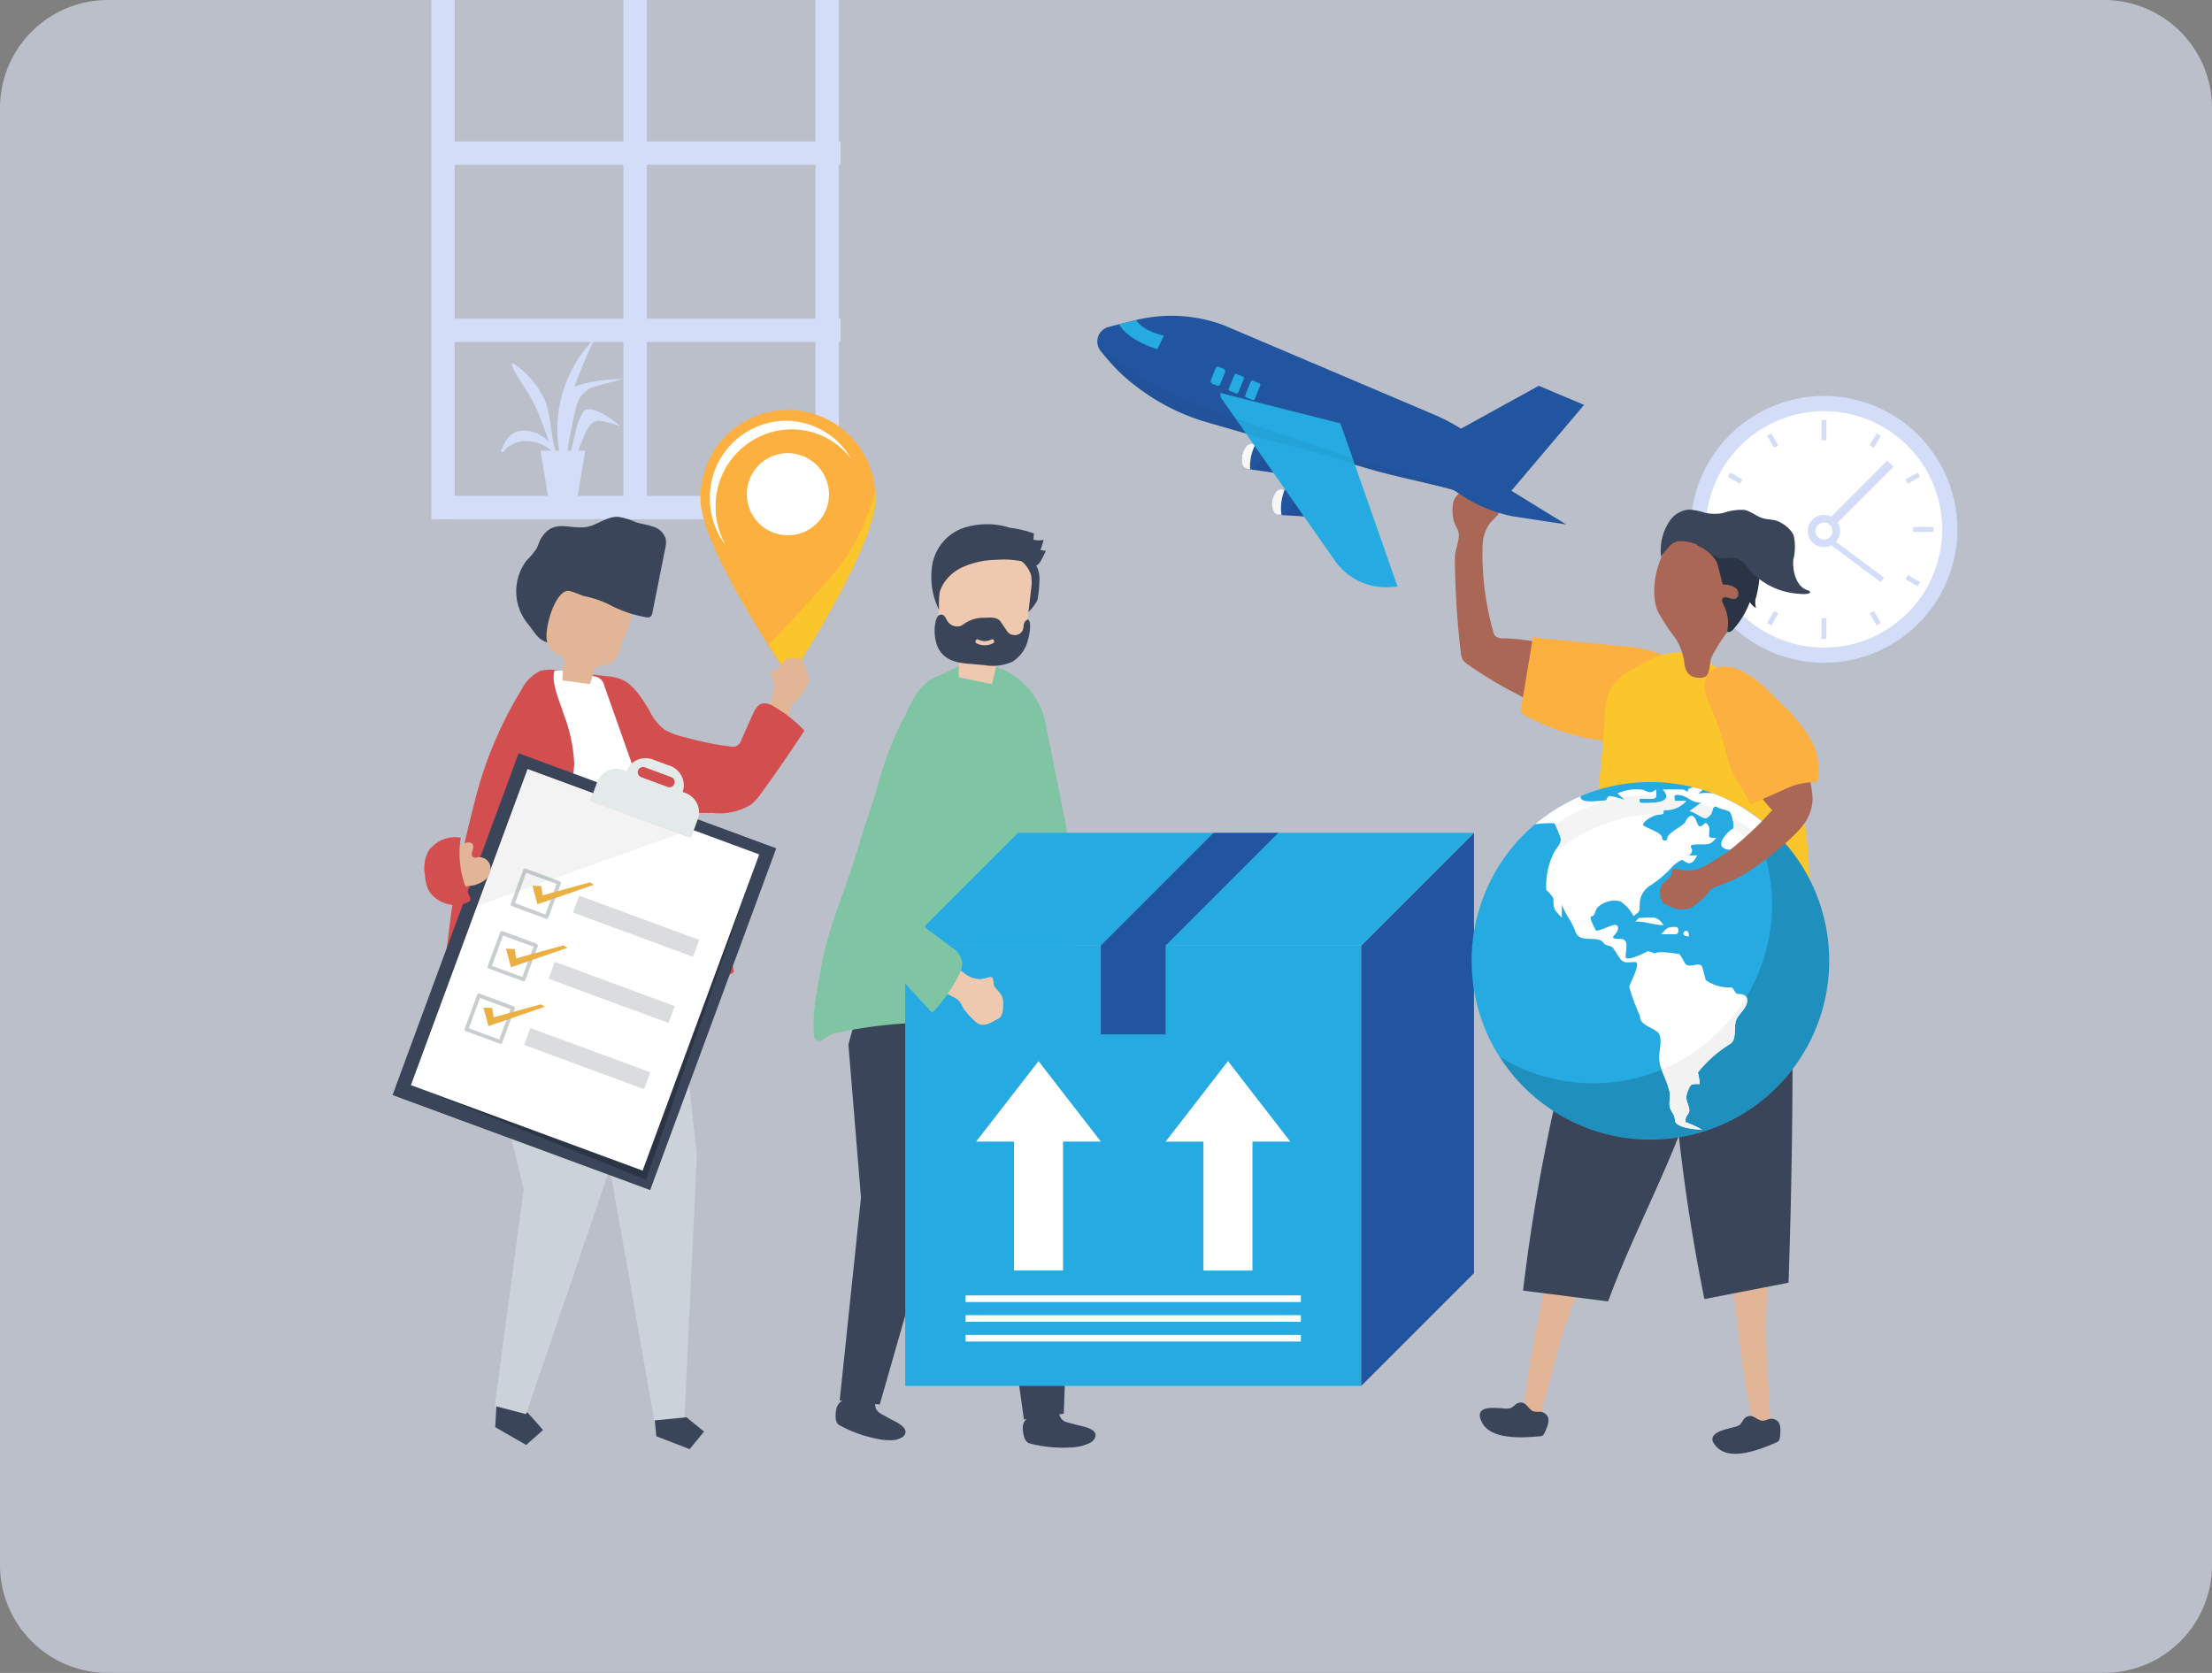
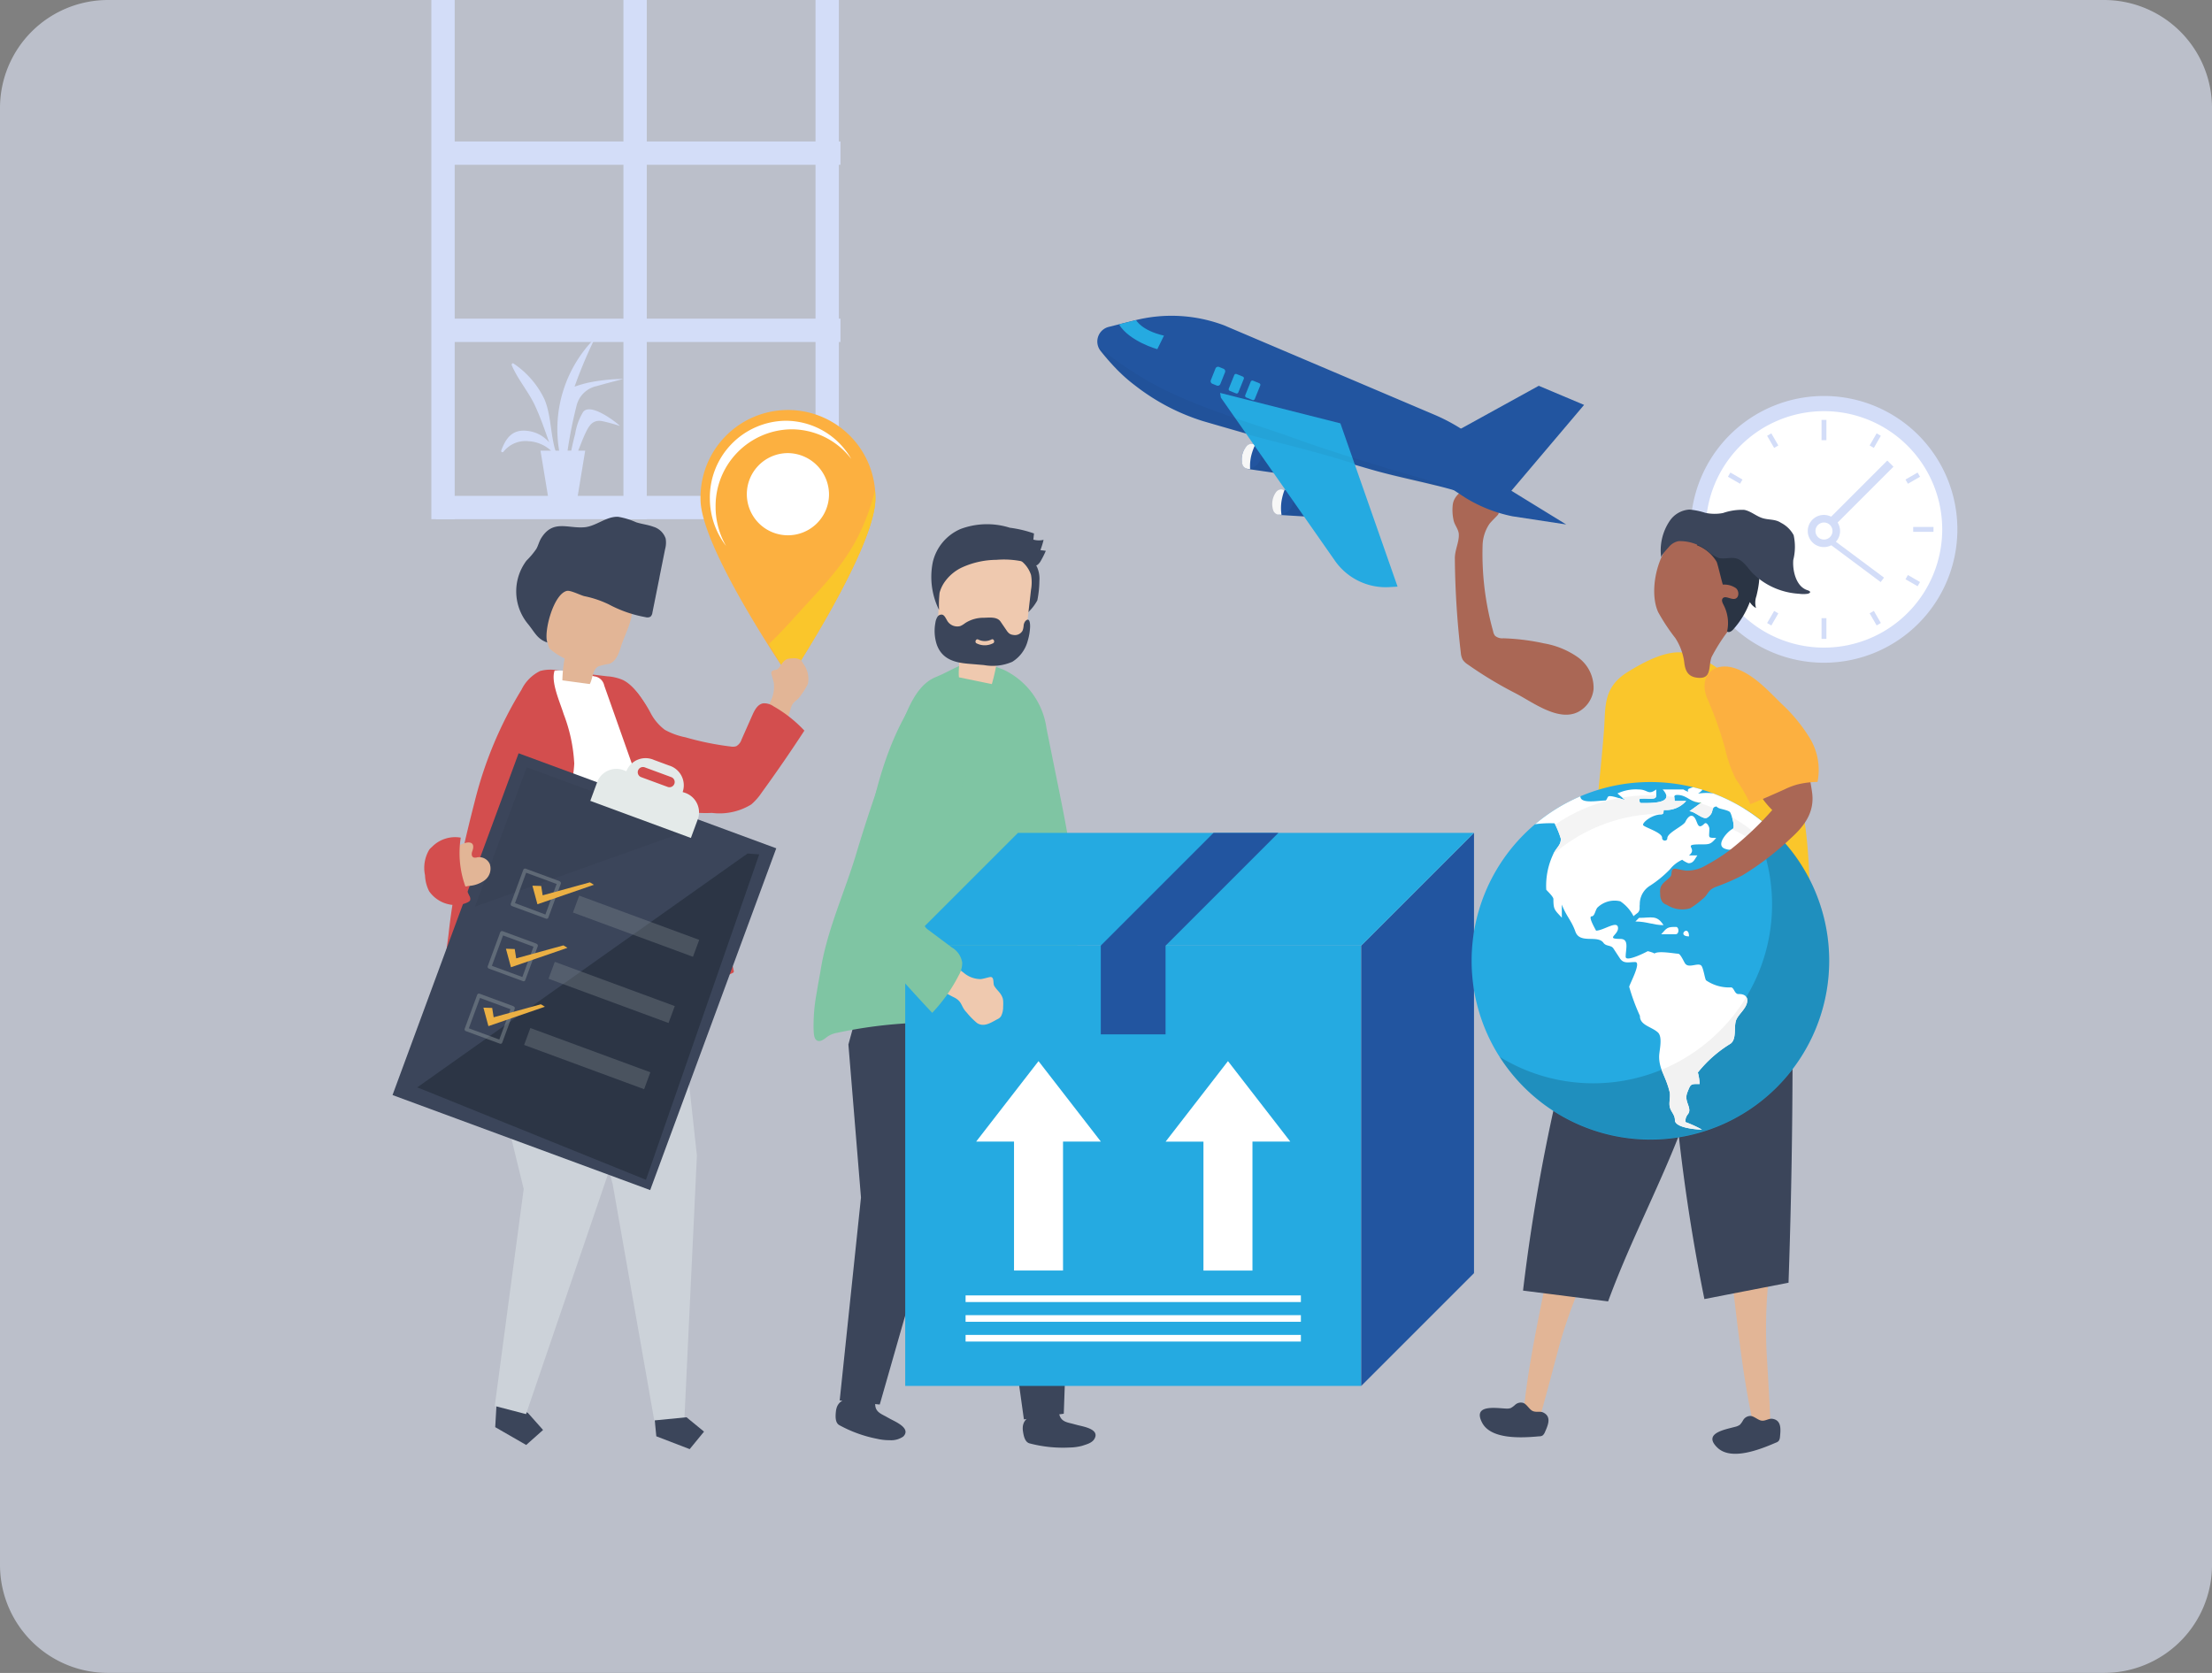
<svg xmlns="http://www.w3.org/2000/svg" width="189.565" height="143.38" viewBox="0 0 189.565 143.38">
  <rect x="0" y="0" width="189.565" height="143.38" fill="#808080" stroke="none" />
  <defs>
    <clipPath id="a">
      <rect width="189.565" height="143.38" fill="none" />
    </clipPath>
    <clipPath id="e">
      <rect width="29.314" height="27.965" transform="translate(35.751 73.153)" fill="none" />
    </clipPath>
    <clipPath id="f">
      <rect width="18.711" height="11.942" transform="translate(40.711 65.762)" fill="none" />
    </clipPath>
    <clipPath id="g">
      <rect width="8.919" height="3.985" transform="translate(50.584 67.833)" fill="none" />
    </clipPath>
    <clipPath id="h">
      <rect width="8.258" height="15.01" transform="translate(39.813 74.441)" fill="none" />
    </clipPath>
    <clipPath id="i">
      <rect width="10.817" height="5.242" transform="translate(44.918 88.109)" fill="none" />
    </clipPath>
    <clipPath id="j">
      <rect width="10.817" height="5.242" transform="translate(47.01 82.435)" fill="none" />
    </clipPath>
    <clipPath id="k">
      <rect width="10.817" height="5.242" transform="translate(49.103 76.76)" fill="none" />
    </clipPath>
    <clipPath id="l">
      <rect width="28.233" height="28.381" transform="translate(128.526 69.271)" fill="none" />
    </clipPath>
    <clipPath id="m">
      <rect width="2.364" height="2.221" transform="translate(106.811 38.296)" fill="none" />
    </clipPath>
    <clipPath id="n">
      <rect width="2.385" height="2.129" transform="translate(109.624 42.127)" fill="none" />
    </clipPath>
    <clipPath id="o">
      <rect width="29.404" height="11.892" transform="translate(94.15 29.75)" fill="none" />
    </clipPath>
  </defs>
  <g clip-path="url(#a)">
    <g clip-path="url(#a)">
      <g opacity="0.6">
        <g clip-path="url(#a)">
          <path d="M180.311,143.38H9.255A9.255,9.255,0,0,1,0,134.125V9.254A9.255,9.255,0,0,1,9.255,0H180.311a9.255,9.255,0,0,1,9.255,9.254V134.125a9.255,9.255,0,0,1-9.255,9.255" fill="#e2e9fb" />
        </g>
      </g>
    </g>
    <rect width="34.663" height="1.999" transform="translate(37.366 12.125)" fill="#d3ddf8" />
    <rect width="34.663" height="2" transform="translate(37.366 27.311)" fill="#d3ddf8" />
    <rect width="34.663" height="1.999" transform="translate(37.366 42.498)" fill="#d3ddf8" />
    <rect width="2" height="44.497" transform="translate(36.967)" fill="#d3ddf8" />
    <rect width="1.999" height="44.497" transform="translate(53.428)" fill="#d3ddf8" />
    <rect width="1.999" height="44.497" transform="translate(69.889)" fill="#d3ddf8" />
    <g clip-path="url(#a)">
      <path d="M49.99,35.279a5.146,5.146,0,0,0-.7,1.916c-.129.472-.237.949-.333,1.427h-.317a38.159,38.159,0,0,1,.784-3.905,2.249,2.249,0,0,1,1.735-1.631c.748-.22,1.507-.406,2.26-.607A15.447,15.447,0,0,0,50.4,32.8a10.373,10.373,0,0,0-1.162.341,40.146,40.146,0,0,1,1.749-4.162,11.069,11.069,0,0,0-3.069,9.645h-.3l-.029-.041c-.427-1.429-.35-2.973-.928-4.361a7.631,7.631,0,0,0-2.653-3.066c-.1-.074-.188.064-.151.151.539,1.253,1.447,2.269,2.011,3.5.46,1,.825,2.054,1.191,3.1a2.867,2.867,0,0,0-1.864-.979c-1.271-.151-1.834.589-2.241,1.694-.044.119.142.191.2.085a2.408,2.408,0,0,1,2.142-.892,3.114,3.114,0,0,1,1.929.811H46.32l.7,4.242H49.45l.7-4.242h-.6c.2-.482.375-.979.6-1.457.3-.628.589-1.2,1.408-1.085a13.644,13.644,0,0,1,1.549.42c.137.037-2.392-2.068-3.114-1.221" fill="#d3ddf8" />
      <path d="M144.882,45.372A11.431,11.431,0,1,1,156.313,56.8a11.43,11.43,0,0,1-11.431-11.431" fill="#d3ddf8" />
      <path d="M146.179,45.372a10.133,10.133,0,1,1,10.134,10.133,10.133,10.133,0,0,1-10.134-10.133" fill="#fff" />
      <rect width="0.417" height="1.739" transform="translate(156.104 35.988)" fill="#d3ddf8" />
      <rect width="1.199" height="0.417" transform="translate(160.225 38.18) rotate(-60.052)" fill="#d3ddf8" />
      <rect width="1.2" height="0.417" transform="translate(163.297 41.099) rotate(-29.951)" fill="#d3ddf8" />
      <rect width="1.74" height="0.417" transform="translate(163.958 45.164)" fill="#d3ddf8" />
      <rect width="0.418" height="1.2" transform="translate(163.297 49.646) rotate(-60.035)" fill="#d3ddf8" />
      <path d="M160.225,52.565l.6,1.038.361-.208-.6-1.038Z" fill="#d3ddf8" />
      <rect width="0.417" height="1.777" transform="translate(156.104 52.98)" fill="#d3ddf8" />
      <path d="M151.44,53.4l.361.208.6-1.038-.361-.208Z" fill="#d3ddf8" />
      <rect width="1.2" height="0.418" transform="translate(148.082 49.885) rotate(-30.069)" fill="#d3ddf8" />
      <rect width="1.776" height="0.417" transform="translate(146.929 45.164)" fill="#d3ddf8" />
      <path d="M148.081,40.86l1.039.6.209-.361-1.039-.6Z" fill="#d3ddf8" />
      <rect width="0.417" height="1.199" transform="translate(151.44 37.35) rotate(-30.005)" fill="#d3ddf8" />
      <path d="M161.738,39.472l-4.811,4.811a1.378,1.378,0,1,0,.012,2.449l4.231,3.156.286-.383-4.123-3.075a1.356,1.356,0,0,0,.148-1.643L162.267,40Z" fill="#d3ddf8" />
      <path d="M155.582,45.511a.73.73,0,1,1,.731.731.731.731,0,0,1-.731-.731" fill="#fff" />
      <path d="M75.019,42.687c.042,4.219-7.338,15.426-7.338,15.426s-7.6-11.057-7.645-15.276a7.493,7.493,0,1,1,14.983-.15" fill="#fcb040" />
      <path d="M71.046,42.39a3.522,3.522,0,1,1-3.557-3.556,3.557,3.557,0,0,1,3.557,3.556" fill="#fff" />
      <path d="M61.327,43.495a6.573,6.573,0,0,1,6.441-6.7,6.454,6.454,0,0,1,5.185,2.539,6.485,6.485,0,0,0-5.676-3.272,6.574,6.574,0,0,0-6.442,6.7,6.689,6.689,0,0,0,1.39,4.032,6.7,6.7,0,0,1-.9-3.3" fill="#fff" />
      <path d="M65.885,55.209c1.038,1.734,1.8,2.9,1.8,2.9s7.38-11.207,7.338-15.426c0-.222-.016-.44-.036-.657a18.8,18.8,0,0,1-1.193,3.415c-1.388,3.024-3.466,4.974-5.675,7.438-.712.794-1.453,1.58-2.23,2.326" fill="#fac62b" />
      <path d="M127.551,41.918a.622.622,0,0,1,.122.124c.29.439.178.842.336,1.342.071.223.651.383.34.76-.115.139-.444.44-.692.735a3.453,3.453,0,0,0-.6,1.825,24.565,24.565,0,0,0,.9,7.393.9.9,0,0,0,.162.39.94.94,0,0,0,.708.218,19.137,19.137,0,0,1,3.513.44,7.123,7.123,0,0,1,2.9,1.2,3.206,3.206,0,0,1,1.325,2.726,2.5,2.5,0,0,1-1.247,1.906c-1.709.956-3.964-.8-5.458-1.568a33.968,33.968,0,0,1-4.075-2.46,1.467,1.467,0,0,1-.427-.4,1.485,1.485,0,0,1-.167-.6,74.251,74.251,0,0,1-.512-8.051c-.015-.742.362-1.4.341-2.084-.013-.437-.338-.772-.441-1.182a4.054,4.054,0,0,1-.079-1.38c.107-.818.853-1.228,1.47-1.652a.89.89,0,0,1,.431-.2,1.285,1.285,0,0,1,.758.24,2.505,2.505,0,0,1,.4.271" fill="#aa6755" />
-       <path d="M130.6,59.271q.384-2.343.771-4.687c-.017.1,7.16.733,7.586.785a11.478,11.478,0,0,1,4.7,1.279,3.7,3.7,0,0,1-1.353,6.879,19.489,19.489,0,0,1-11.731-2.274.49.49,0,0,1-.2-.16.5.5,0,0,1-.024-.342c.082-.493.162-.987.244-1.48" fill="#fcb040" />
      <path d="M131.936,121.5a11.129,11.129,0,0,1-1.378-.339c.437-4.66,1.586-9.444,2.457-14.064l3.537.714a42.025,42.025,0,0,0-2.885,7.382c-.115.4-1.663,6.315-1.731,6.307" fill="#e2b596" />
      <path d="M130.545,120.242a.726.726,0,0,0-.7.16,1.933,1.933,0,0,1-.375.277,1.085,1.085,0,0,1-.45.041c-.869-.04-2.839-.365-2,1.223.764,1.442,3.378,1.3,4.895,1.158a.522.522,0,0,0,.286-.073.718.718,0,0,0,.191-.27c.257-.588.6-1.319-.118-1.686-.3-.157-.632.012-.955-.155-.264-.138-.491-.58-.777-.675" fill="#3b455a" />
      <path d="M130.522,110.612l7.29.926c3.33-9.044,8.408-16.418,9.3-27.371a10.042,10.042,0,0,0,.341-2.2,3.957,3.957,0,0,0-2.862-2.832c-2.077-.713-6.083-.733-7.5,1.327-1.5,2.177-1.923,6.4-2.584,8.95a159.216,159.216,0,0,0-3.985,21.2" fill="#3b455a" />
      <path d="M151.708,122.117a11.2,11.2,0,0,1-1.415.109c-1.042-4.564-1.447-9.466-2.064-14.127l3.583-.428a41.907,41.907,0,0,0-.432,7.914c.017.419.395,6.518.328,6.532" fill="#e2b596" />
      <path d="M149.994,121.357a.727.727,0,0,0-.615.371,1.944,1.944,0,0,1-.269.38,1.1,1.1,0,0,1-.415.18c-.838.234-2.811.541-1.515,1.786,1.177,1.131,3.614.175,5.012-.431a.513.513,0,0,0,.249-.159.7.7,0,0,0,.1-.315c.06-.639.155-1.441-.639-1.566-.339-.053-.6.21-.956.152-.294-.048-.648-.4-.949-.4" fill="#3b455a" />
      <path d="M146.06,111.338l7.214-1.4q.5-14.446.278-28.907a5.057,5.057,0,0,0-.364-2.192,3.955,3.955,0,0,0-3.6-1.8c-2.2-.027-6.008,1.207-6.713,3.608-.746,2.538.174,6.678.344,9.309a159.3,159.3,0,0,0,2.844,21.379" fill="#3b455a" />
      <path d="M149.179,58.919a17.514,17.514,0,0,1,4.32,6.756c1.569,4.4,1.6,9.1,1.614,13.712q.006,2.3.014,4.6c.005,1.509-.129,1.833-1.768,1.634a28.081,28.081,0,0,1-8.95-2.345,42.171,42.171,0,0,0-3.908-1.959c-2-.736-4.046-.4-6.022-.882a44.745,44.745,0,0,0,1.6-4.489A33,33,0,0,0,136.7,71.1c.192-2.84.545-5.664.758-8.493.153-2.027-.114-3.687,2.041-5.016,1.174-.724,3.309-1.962,4.965-1.627,1.757.355,3.615,1.908,4.713,2.953" fill="#fac62b" />
      <path d="M142.1,52.459a16.751,16.751,0,0,0,1.472,2.227,5.009,5.009,0,0,1,.782,2.211c.092.6.308,1.076,1.035,1.179,1.373.195.98-.938,1.292-1.763a15.1,15.1,0,0,1,1.647-2.53c1.535-2.431,1.1-7.238-2.093-8.264-3.487-1.121-5.26,4.48-4.135,6.94" fill="#aa6755" />
      <path d="M147.653,50.106a1.744,1.744,0,0,1,1.125.313c.293.266.262.846-.126.909-.351.056-.806-.31-1.021-.043-.125.157-.015.386.08.569a3.335,3.335,0,0,1,.3,2.263c.145.134.37-.005.5-.144a7.3,7.3,0,0,0,1.446-2.374,1.447,1.447,0,0,0,.531.514,1.686,1.686,0,0,1,.033-1.022c.3-1.23.5-2.671-.358-3.676a3.2,3.2,0,0,0-1.862-.978,9.344,9.344,0,0,0-2.127-.066c-.3.014-.677.079-.75.359a3.38,3.38,0,0,1,1.686,1.416c.1.193.5,1.958.542,1.96" fill="#2a3444" />
      <path d="M146.248,47.15l.071.053a3.037,3.037,0,0,0,.949.61c.525.147,1.09-.107,1.607.072.579.2.959.892,1.381,1.3a6.118,6.118,0,0,0,2.472,1.446,6.218,6.218,0,0,0,1.45.259,2.606,2.606,0,0,0,.738,0c.291-.079.281-.211-.03-.31-.973-.312-1.278-1.68-1.205-2.586a4.629,4.629,0,0,0,.032-2.127,2.525,2.525,0,0,0-1.088-1.06c-.478-.32-.995-.233-1.537-.387-.565-.161-1.026-.606-1.6-.72a4.891,4.891,0,0,0-1.827.269,3.781,3.781,0,0,1-1.528-.019,6.134,6.134,0,0,0-1.346-.276,2.2,2.2,0,0,0-1.7.979,4.5,4.5,0,0,0-.724,3.136c-.031-.159.5-.736.615-.859a1.451,1.451,0,0,1,.867-.55,3.735,3.735,0,0,1,2.4.773" fill="#3b455a" />
      <path d="M71.7,120.657a1.05,1.05,0,0,1,.311-.486c.078-.066.167-.117.243-.185.357-.322.322-.635.838-.555.588.091,1.172.209,1.757.313a.136.136,0,0,1,.066.025.145.145,0,0,1,.035.1c.02.2.041.407.062.611.056.551.546.72.946.944.1.058.209.116.317.176.454.25,1.832.814,1.135,1.519a1.8,1.8,0,0,1-1.156.315,4.643,4.643,0,0,1-1.087-.119,11.159,11.159,0,0,1-3.237-1.17c-.369-.205-.336-.768-.295-1.168a1.478,1.478,0,0,1,.065-.316" fill="#3b455a" />
      <path d="M73.959,84.944l-1.252,4.575,1.078,13.115L71.96,120.029l3.433.349,4.745-16.588,3.83-18.172Z" fill="#3b455a" />
      <path d="M87.65,122.322a1.058,1.058,0,0,1,.184-.547c.06-.082.134-.153.192-.238.269-.4.16-.694.68-.74.592-.054,1.188-.079,1.781-.119a.139.139,0,0,1,.07.008.142.142,0,0,1,.056.085q.1.289.208.578c.187.521.7.568,1.145.689l.351.094c.5.134,1.974.349,1.467,1.2-.209.352-.687.462-1.046.584a4.544,4.544,0,0,1-1.084.146,11.178,11.178,0,0,1-3.423-.356c-.408-.11-.511-.665-.568-1.062a1.457,1.457,0,0,1-.013-.323" fill="#3b455a" />
      <path d="M81.243,87.116l-1.65,3.32,5.74,13.892,2.414,17.323,3.417-.487.613-17.243-.657-18.56Z" fill="#3b455a" />
      <path d="M70.007,84.978c.136-.844.277-1.548.316-1.8.534-3.431,2.071-6.711,3.061-10.025q1.767-5.91,4.112-11.628c.579-1.41,1.313-2.941,2.728-3.509,1.627-.653,3.195-1.973,4.818-1.019.332.2.738.287,1.085.461a6.541,6.541,0,0,1,3.557,4.97q.549,2.724,1.1,5.447c.3,1.492.6,2.983.835,4.487a74.6,74.6,0,0,1,.738,11.914c-.012,2-.068,3.993-.131,5.989-.04,1.275-.614.663-1.321.182a14.246,14.246,0,0,0-3.858-2.12,12.286,12.286,0,0,0-2.139-.386,39.43,39.43,0,0,0-13.164.577,2.265,2.265,0,0,0-.737.264c-.295.189-.72.65-1.071.336-.218-.195-.2-.764-.216-1.023a15.467,15.467,0,0,1,.288-3.116" fill="#7fc5a3" />
      <path d="M87.482,49.1a5.387,5.387,0,0,1,.379,2.451.768.768,0,0,0,.134.628c.173.16-.025.447.137.277a4.09,4.09,0,0,0,.765-1,8.892,8.892,0,0,0,.177-1.659,2.423,2.423,0,0,0-.305-1.4,2.679,2.679,0,0,0-.612-.59,3.4,3.4,0,0,0-1.053-.627c-.676-.207-1.126,0-.57.555a4.3,4.3,0,0,1,.948,1.359" fill="#3b455a" />
      <path d="M82.178,58.049,85,58.632a17.7,17.7,0,0,0,.526-2.5c.843-.053,1.844-.218,2.222-1.068a2.953,2.953,0,0,0,.189-.864q.21-1.828.421-3.658a3.619,3.619,0,0,0,0-1.263,2.533,2.533,0,0,0-1.358-1.52,5.355,5.355,0,0,0-4.93-.233,2.7,2.7,0,0,0-1.089.9,4.364,4.364,0,0,0-.494,2.244q-.041,1.08-.082,2.158a2.876,2.876,0,0,0,.567,2.289c.308.266.734.356.989.685.449.581.117,1.491.224,2.254" fill="#efc9af" />
      <path d="M88.277,53.743c.011-.228-.015-.9-.395-.521a.693.693,0,0,0-.158.4,1.584,1.584,0,0,1-.09.426.748.748,0,0,1-.8.369.715.715,0,0,1-.342-.123,1.133,1.133,0,0,1-.24-.278l-.511-.747c-.293-.429-.976-.332-1.435-.322a2.876,2.876,0,0,0-1.529.417c-.047.03-.093.062-.139.095a1.6,1.6,0,0,1-.35.2,1,1,0,0,1-1.141-.511c-.111-.185-.208-.418-.4-.468a.41.41,0,0,0-.416.2,1.217,1.217,0,0,0-.168.488,3.765,3.765,0,0,0,.116,1.873c.452,1.277,1.562,1.549,2.7,1.646L84.319,57a4.208,4.208,0,0,0,2.429-.278,3.006,3.006,0,0,0,1.324-1.789,4.817,4.817,0,0,0,.205-1.188M85.1,55.133a1.552,1.552,0,0,1-1.4.011c-.2-.084-.073-.423.124-.338a1.25,1.25,0,0,0,1.146,0c.194-.1.326.227.133.33" fill="#3b455a" />
      <path d="M89.161,47.15a6.611,6.611,0,0,0,.272-.882,1.734,1.734,0,0,1-.876-.02c.018-.175.037-.351.055-.526a10.005,10.005,0,0,0-2.072-.492,6.474,6.474,0,0,0-4.223.109,4.106,4.106,0,0,0-2.376,2.831,6.382,6.382,0,0,0,.538,4.115,8.944,8.944,0,0,1,.041-1.479,2.928,2.928,0,0,1,.41-.892A3.791,3.791,0,0,1,82.4,48.652a7.233,7.233,0,0,1,2.983-.67,7.775,7.775,0,0,1,2.952.321c.425.167.485.286.8-.133a7.554,7.554,0,0,0,.489-.962l-.459-.058" fill="#3b455a" />
      <path d="M67.552,56.461a.513.513,0,0,0-.136.042c-.381.2-.458.536-.767.835-.138.133-.619.021-.542.414.028.145.148.491.211.8A2.831,2.831,0,0,1,66.04,60.1a14.536,14.536,0,0,1-.988,1.889,24.661,24.661,0,0,1-2.827,3.553,6.663,6.663,0,0,0-6.784-1.139,1.542,1.542,0,0,0-.63.406,1.322,1.322,0,0,0-.249.583c-.459,2.211,1.655,2.551,3.347,2.9a22.076,22.076,0,0,0,3.219.424,3.9,3.9,0,0,0,3.388-1.935,21.974,21.974,0,0,0,2.53-3.942,16.737,16.737,0,0,0,.712-2.111c.222-.711.526-.573.881-1.145a6.12,6.12,0,0,0,.594-.96,2.174,2.174,0,0,0-.413-1.765.719.719,0,0,0-.232-.31,1.048,1.048,0,0,0-.641-.124,2.09,2.09,0,0,0-.395.038" fill="#e2b596" />
      <path d="M58.6,69.471c.119.04.237.075.354.1a10.384,10.384,0,0,0,2.058.1,5.185,5.185,0,0,0,3.374-.728,5.057,5.057,0,0,0,.894-1.018q1.893-2.607,3.654-5.306a11.153,11.153,0,0,0-2.648-2.087,1.373,1.373,0,0,0-.895-.249c-.463.085-.72.571-.911,1l-.93,2.1a1,1,0,0,1-.451.57.961.961,0,0,1-.48.028,24.442,24.442,0,0,1-3.871-.788,6.133,6.133,0,0,1-1.771-.642,4.26,4.26,0,0,1-1.194-1.392,10.15,10.15,0,0,0-1.1-1.692,2.258,2.258,0,0,0-1.767-.831,3.218,3.218,0,0,0-1.367.558,3.779,3.779,0,0,0-1.974,2.047,2.992,2.992,0,0,0,.64,2.342,14.248,14.248,0,0,0,4.006,3.46,25.076,25.076,0,0,0,3.182,1.9,11.952,11.952,0,0,0,1.2.52" fill="#d34e4e" />
      <path d="M42.519,120.949l-.08,1.367,2.654,1.528,1.447-1.287-1.287-1.448L42.6,119.582Z" fill="#3b455a" />
      <path d="M40.644,79.428,40.4,83.58l4.48,18.317L42.4,120.5l2.68.7L52.7,98.883l.183-6.731L51.125,78.3Z" fill="#ccd2d9" />
      <path d="M57.824,81.662l1.9,17.377-1.081,22.752-2.521.247L52.508,101.5l-5.477-20.36Z" fill="#ccd2d9" />
      <path d="M56.112,121.736l.133,1.363,2.86,1.1,1.229-1.5-1.5-1.23Z" fill="#3b455a" />
      <path d="M38.244,81.629c-.18,1.585-.325,3.73.278,3.864a.554.554,0,0,0,.333-.067c1.107-.48,1.928-1.222,3.019-1.684a12.039,12.039,0,0,1,3.661-.786,34.488,34.488,0,0,1,5.613-.066c1.467.108,2.927.367,4.375.621a23.024,23.024,0,0,0,3.544.7,7.971,7.971,0,0,0,3.7-.813.164.164,0,0,0,.1-.237,6.7,6.7,0,0,0-.733-2.082,12.948,12.948,0,0,1-1.073-2.352,36.062,36.062,0,0,1-1.646-5.034c-.629-2.329-1.383-4.611-1.984-6.945a38.551,38.551,0,0,0-1.4-4.813c-.488-1.218-1.392-3.013-2.622-3.642a3.96,3.96,0,0,0-1.355-.327l-4.222-.508a3.427,3.427,0,0,0-1.536.048,3.458,3.458,0,0,0-1.606,1.612,33.92,33.92,0,0,0-4.005,9.566c-.454,1.766-.886,3.538-1.26,5.322-.416,1.99-.761,4-.979,6.018-.025.224-.118.851-.2,1.6" fill="#d34e4e" />
      <path d="M49.213,65.457a11.624,11.624,0,0,1-.393,2.378q-1.7,7.155-3.4,14.31l11.377.938q.042-2.736.083-5.471a25.751,25.751,0,0,0-.105-3.5,26,26,0,0,0-1.494-5.461q-1.75-4.949-3.5-9.9a.985.985,0,0,0-.87-.785,11.21,11.21,0,0,0-3.378-.5c-.362.966.484,2.781.772,3.736a13.735,13.735,0,0,1,.908,4.251" fill="#fff" />
      <path d="M50.541,58.627l-2.347-.317a11.794,11.794,0,0,1,.195-1.876,5.42,5.42,0,0,1-1.308-.863,5.056,5.056,0,0,1-.338-1.719,4.385,4.385,0,0,1,.331-3.3,3.58,3.58,0,0,1,3.2-1.1,4.29,4.29,0,0,1,3.723,2.007c.579,1.2-.437,2.808-.793,3.992-.176.584-.423,1.246-1,1.447a4.965,4.965,0,0,0-.939.223c-.493.289-.453,1.007-.722,1.511" fill="#e2b596" />
      <path d="M56.513,49.484q.243-1.209.485-2.418a2.125,2.125,0,0,0,.049-.906,1.587,1.587,0,0,0-1.054-1.014c-.476-.176-.989-.228-1.473-.382a6.243,6.243,0,0,0-1.549-.471c-1.029-.048-1.9.831-2.928.9-1.424.1-2.654-.664-3.651.91-.184.29-.259.635-.424.934a6.817,6.817,0,0,1-.851,1.014,4.386,4.386,0,0,0,.106,5.4c.593.712.806,1.327,1.685,1.618-.335-.874.512-4.155,1.672-4.426.307-.072,1.17.375,1.5.453a8.805,8.805,0,0,1,2.085.7,10.675,10.675,0,0,0,3.164,1.1.547.547,0,0,0,.413-.041.54.54,0,0,0,.169-.353l.606-3.019" fill="#3b455a" />
      <rect width="31.221" height="23.535" transform="translate(33.639 93.853) rotate(-69.753)" fill="#3b455a" />
      <g opacity="0.26">
        <g clip-path="url(#e)">
          <path d="M35.751,93.2l.331.122,19.277,7.794,9.706-27.89-1-.075Z" fill="#000909" />
        </g>
      </g>
-       <rect width="28.884" height="21.162" transform="translate(35.216 93.004) rotate(-69.751)" fill="#fff" />
      <g opacity="0.05">
        <g clip-path="url(#f)">
          <path d="M45.142,65.762l14.28,5.268L40.711,77.7Z" fill="#000004" />
        </g>
      </g>
      <g opacity="0.12">
        <g clip-path="url(#g)">
          <rect width="0.857" height="9.19" transform="matrix(0.346, -0.938, 0.938, 0.346, 50.584, 68.637)" fill="#000100" />
        </g>
      </g>
      <path d="M58.633,67.928l-.134-.049.033-.09a1.77,1.77,0,0,0-1.2-2.181l-1.286-.475a1.77,1.77,0,0,0-2.331.878l-.033.09-.134-.05a1.77,1.77,0,0,0-2.331.878l-.63,1.709,8.622,3.181.63-1.709a1.771,1.771,0,0,0-1.2-2.182m-1.421-.484-2.272-.838a.447.447,0,1,1,.31-.839l2.272.838a.447.447,0,1,1-.31.839" fill="#e4eae9" />
      <g opacity="0.47">
        <g clip-path="url(#h)">
          <path d="M47.965,75.526l-2.914-1.075a.164.164,0,0,0-.208.1q-.534,1.449-1.069,2.9a.164.164,0,0,0,.1.207l2.914,1.075a.149.149,0,0,0,.118,0l.007,0h0a.154.154,0,0,0,.079-.088q.534-1.449,1.069-2.9a.164.164,0,0,0-.1-.207m-1.22,2.842L44.134,77.4l.957-2.6,2.611.963-.957,2.6" fill="#8b9498" />
          <path d="M45.989,80.883l-2.914-1.075a.164.164,0,0,0-.208.1q-.534,1.449-1.069,2.9a.164.164,0,0,0,.1.207l2.914,1.075a.149.149,0,0,0,.118,0l.007,0h0a.154.154,0,0,0,.079-.088q.534-1.449,1.069-2.9a.164.164,0,0,0-.1-.207m-1.22,2.842-2.611-.963.957-2.6,2.611.963-.957,2.6" fill="#8b9498" />
          <path d="M44.013,86.241,41.1,85.166a.164.164,0,0,0-.208.1q-.534,1.449-1.069,2.9a.164.164,0,0,0,.1.207l2.915,1.075a.147.147,0,0,0,.117,0l.007,0h0a.151.151,0,0,0,.079-.088q.534-1.449,1.069-2.9a.164.164,0,0,0-.1-.207m-1.22,2.842-2.611-.963.957-2.6,2.611.963-.957,2.6" fill="#8b9498" />
        </g>
      </g>
      <path d="M45.628,75.91l.752.025.126.8,4.047-1.113.345.211L46.057,77.5Z" fill="#ebb044" />
      <path d="M43.359,81.313l.752.025.126.8,4.047-1.113.345.211L43.788,82.9Z" fill="#ebb044" />
      <path d="M41.428,86.362l.752.025.126.8,4.047-1.113.345.211-4.841,1.661Z" fill="#ebb044" />
      <g opacity="0.32">
        <g clip-path="url(#i)">
          <rect width="1.544" height="10.96" transform="translate(44.917 89.558) rotate(-69.753)" fill="#8b9498" />
        </g>
      </g>
      <g opacity="0.32">
        <g clip-path="url(#j)">
          <rect width="1.544" height="10.96" transform="translate(47.01 83.884) rotate(-69.753)" fill="#8b9498" />
        </g>
      </g>
      <g opacity="0.32">
        <g clip-path="url(#k)">
          <rect width="1.544" height="10.96" transform="translate(49.103 78.209) rotate(-69.753)" fill="#8b9498" />
        </g>
      </g>
      <path d="M40.468,72.977c-.067.18-.067.432.109.511a.588.588,0,0,0,.339-.013.994.994,0,0,1,1.06.583,1.248,1.248,0,0,1-.425,1.374,2.562,2.562,0,0,1-1.431.5.922.922,0,0,1-1.171-.626,2.439,2.439,0,0,1,.033-2.531c.489-.563,1.941-1.016,1.486.2" fill="#e2b596" />
      <path d="M36.79,72.816a1.475,1.475,0,0,1,.223-.224,2.773,2.773,0,0,1,2.474-.8,8.381,8.381,0,0,0,.735,4.981.475.475,0,0,1,.067.386c-.1.231-.849.4-1.074.406a2.771,2.771,0,0,1-2.437-1.178,3.266,3.266,0,0,1-.354-1.37,3.054,3.054,0,0,1,.366-2.2" fill="#d34e4e" />
      <rect width="39.08" height="37.738" transform="translate(77.576 81.044)" fill="#25aae1" />
      <path d="M116.656,118.781l9.664-9.664V71.38l-9.664,9.663Z" fill="#2255a0" />
      <path d="M116.656,81.044l9.664-9.664H87.24l-9.664,9.664Z" fill="#25aae1" />
      <path d="M104,71.38l-9.664,9.664V88.65h5.55V81.044h.007l9.664-9.664Z" fill="#2255a0" />
      <path d="M105.235,90.945l-5.343,6.9h3.242v11.049h4.2V97.842h3.242Z" fill="#fff" />
      <path d="M83.655,97.842H86.9v11.049h4.2V97.842h3.243L89,90.945Z" fill="#fff" />
      <rect width="28.735" height="0.568" transform="translate(82.749 111.025)" fill="#fff" />
      <rect width="28.735" height="0.568" transform="translate(82.749 112.718)" fill="#fff" />
      <rect width="28.735" height="0.568" transform="translate(82.749 114.411)" fill="#fff" />
      <path d="M126.115,82.348A15.322,15.322,0,1,1,141.437,97.67a15.322,15.322,0,0,1-15.322-15.322" fill="#25aae1" />
      <g opacity="0.16">
        <g clip-path="url(#l)">
          <path d="M149.453,69.271a15.324,15.324,0,0,1-20.927,21.312,15.323,15.323,0,1,0,20.927-21.312" />
        </g>
      </g>
-       <path d="M145.091,67.466c.273.067.544.141.811.222Z" fill="#95b84c" />
      <path d="M146.822,68a4.466,4.466,0,0,0-1.3.019,1.822,1.822,0,0,0,.381-.331c-.267-.082-.536-.155-.81-.222-.019.006-.04.012-.058.019-.371.13-.425.143-.365.377a2.817,2.817,0,0,1-.408-.2h-1.774c1.124,1.242-1.054,1.16-1.85,1.163-.144,0-.179-.291-.1-.368a4.7,4.7,0,0,1,.745,0c.748,0,.654-.051.654-.795-.719.53-.694,0-1.511,0a3.671,3.671,0,0,0-1.813.344l.656.559c-.275-.063-1.174-.415-1.419-.311-.114.049-.144.354-.285.354-.571,0-2.124.312-2.124-.343,0,0-.009,0-.028-.008a15.351,15.351,0,0,0-3.862,2.386,9.283,9.283,0,0,1,1.667-.079,7,7,0,0,1,.541,1.305c.026.528-.335.737-.6,1.239a6.3,6.3,0,0,0-.648,3.139c0,.038.613.587.613.805,0,.911.1.926.722,1.6V77.53c.373.979.824,1.355,1.162,2.313.382,1.087,1.9.252,2.41.968.226.316.647.171.849.479l.547.835c.33.5.733.329,1.321.329.566,0-.515,1.956-.515,2.121a17.387,17.387,0,0,0,.92,2.493c-.017.805.988.918,1.535,1.414.436.4.125,1.533.112,2.035-.032,1.171.715,2.012.908,3.117.071.412-.087.857.006,1.252s.441.658.436,1.107c-.007.692,1.939.822,2.317.822a10.112,10.112,0,0,0-1.421-.649c0-.657.337-.611.337-1.012,0-.477-.432-.869-.162-1.543.292-.728.259-.706,1.049-.706a4.66,4.66,0,0,0-.153-.989,10.7,10.7,0,0,1,2.781-2.455c.592-.4.26-1.492.515-2.072.225-.51.9-.981.939-1.608.024-.479-.4-.6-.748-.584s-.384-.571-.648-.571a3.49,3.49,0,0,1-2.129-.6c-.1-.078-.223-1.014-.4-1.246-.258-.332-1.081.251-1.4-.2-.12-.171-.4-.841-.6-.841-.265,0-1.73-.284-2.038-.006.049-.043-.5-.209-.576-.209.032,0-1.882.992-1.882.477,0-.668.325-1.53-.465-1.53-1.274,0-.19-.331-.19-.914,0-.748-1.234.205-1.883.206.017,0-.731-1.228-.373-1.228.258,0,.3-.524.489-.748a2.106,2.106,0,0,1,1.966-.538,3.4,3.4,0,0,1,1.134,1.285c0-.05.361-.282.41-.357.175-.268.076-.384.12-.652a1.848,1.848,0,0,1,.9-1.628,9.653,9.653,0,0,0,1.681-1.385,2.79,2.79,0,0,1,1.072-.83c-.047.023.438.3.538.3.416,0,.516-.352.745-.667h-.722c.814-.623-.661-.946.972-.946.8,0,.877.011,1.368-.559-.781,0-.59,0-.59-.8,0-.132-.222-.618-.431-.411-.577.566-.556-.1-.808-.48-.326-.486-.677.015-.813.31-.168.365-1.554.937-1.551,1.415,0,.28-.455.269-.447-.043.013-.469-1.606-.916-1.631-1.1-.037-.241.8-.892,1.528-.892.334,0,.17-.387.273-.387a2.3,2.3,0,0,0,1.889-.774c-.095,0-.985.006-.985-.005,0-.318-.134-.511.229-.511.854,0,1.109.666,2.046.666l-1.006.731c.472,0,1.176.783,1.539.54.668-.448.217-.858.773-.95a.678.678,0,0,0,.273.169c.174.062.8.174.9.332.129.192.454,1.325.215,1.423-.388.16-1.526,1.393-.656,1.7.673.238.845-.062,1.443-.436.557-.348.708-.22,1.334,0a3.893,3.893,0,0,1,.892.064c.528.187.491-.147.545-.127a1.451,1.451,0,0,0,.921.013A15.343,15.343,0,0,0,146.822,68" fill="#fff" />
      <path d="M140.462,78.667l-.31.311c.965,0,1.552.312,2.409.312-.575-.9-1.025-.623-2.1-.623" fill="#fff" />
      <path d="M143.648,79.447c-.775-.023-.811.094-1.285.624l1.224,0c.355,0,.3-.619.061-.626" fill="#fff" />
      <path d="M144.747,80.254c0-1.086-1.1,0,0,0" fill="#fff" />
      <path d="M145.535,68.78l.2.062.059-.043a1.837,1.837,0,0,1-.255-.019" fill="#a2c14b" />
      <path d="M144.783,69.531c.471,0,1.176.782,1.538.539.5-.333.376-.646.511-.822q-.54-.225-1.1-.406l-.948.689" fill="#f4f4f4" />
      <path d="M145.535,68.78c-.149-.046-.3-.089-.45-.13a1.672,1.672,0,0,0,.45.13" fill="#a2c14b" />
      <path d="M151.459,72.361a14.235,14.235,0,0,0-3.024-2.322c.119.4.215.939.053,1.006a.473.473,0,0,0-.051.025,14.232,14.232,0,0,1,2.111,1.217l.061.023a4.3,4.3,0,0,1,.85.051" fill="#f4f4f4" />
      <path d="M142.512,69.741c.089-.111.022-.318.1-.318a2.3,2.3,0,0,0,1.889-.774c-.095,0-.985.007-.985,0,0-.132-.023-.243-.024-.327-.228-.034-.458-.065-.689-.088.038.645-1.519.591-2.165.593-.145,0-.179-.291-.1-.367a4.576,4.576,0,0,1,.745,0c.517,0,.632-.025.654-.285-.191-.008-.383-.013-.575-.013a14.344,14.344,0,0,0-2.342.193l.249.212c-.108-.024-.312-.093-.534-.162a14.154,14.154,0,0,0-5.446,2.269,9.312,9.312,0,0,1,.47,1.2c.026.529-.335.738-.6,1.24-.018.034-.033.071-.05.106a14.165,14.165,0,0,1,9.314-3.473h.089" fill="#f4f4f4" />
      <path d="M143.1,94.886c.094.406.442.658.437,1.107-.008.692,1.94.822,2.317.822a10.175,10.175,0,0,0-1.422-.649c0-.657.339-.611.339-1.012,0-.476-.432-.869-.162-1.543.292-.728.259-.706,1.048-.706a4.725,4.725,0,0,0-.153-.989,10.7,10.7,0,0,1,2.782-2.455c.59-.4.26-1.492.515-2.072.224-.51.9-.981.937-1.608a.523.523,0,0,0-.081-.333,15.373,15.373,0,0,1-7.262,6.238,11.918,11.918,0,0,1,.7,1.948c.072.413-.087.857.005,1.252" fill="#f2f2f2" />
      <path d="M127.358,40.731l-6.122-.92,4.285,2.811a12.371,12.371,0,0,0,4.1,1.628l4.6.7Z" fill="#2255a0" />
      <path d="M95.793,31.745a21.4,21.4,0,0,1-1.471-1.666,1.294,1.294,0,0,1,.692-2.062l2.133-.534a12.81,12.81,0,0,1,7.754.4l18.024,7.662a15.867,15.867,0,0,1,5.257,3.635l.851.889a1.224,1.224,0,0,1-.878,2.065l-3.561-.123c-2.186-.63-4.866-1.131-7.052-1.76l-11.2-3.223q-1.62-.465-3.239-.932a18.281,18.281,0,0,1-5.827-3.057,13.63,13.63,0,0,1-1.486-1.3" fill="#2255a0" />
      <path d="M107.461,38.069l2.19.565a.628.628,0,0,1,.458.734l-.135.663a.632.632,0,0,1-.71.5l-2.281-.33a.619.619,0,0,1-.5-.41,1.618,1.618,0,0,1,.325-1.5.627.627,0,0,1,.655-.221" fill="#2255a0" />
      <g opacity="0.05">
        <g clip-path="url(#m)">
          <path d="M108.365,38.346l.81,2.171-2.364-.357s1.463.15,1.359-1.864Z" fill="#000100" />
        </g>
      </g>
      <path d="M107.319,38.744a3.8,3.8,0,0,0-.186,1.416c0,.019,0,.036.006.054l-.216-.03a.555.555,0,0,1-.458-.4,1.734,1.734,0,0,1,.329-1.5.58.58,0,0,1,.612-.232l.171.044a5.039,5.039,0,0,0-.258.645" fill="#f7f7f7" />
      <path d="M110.089,41.981l2.23.38a.626.626,0,0,1,.517.692l-.08.673a.634.634,0,0,1-.667.556l-2.3-.139a.617.617,0,0,1-.534-.366,1.616,1.616,0,0,1,.2-1.521.63.63,0,0,1,.635-.275" fill="#2255a0" />
      <path d="M109.886,42.645a3.81,3.81,0,0,0-.07,1.426c0,.018.008.035.011.053l-.218-.011a.553.553,0,0,1-.489-.359,1.729,1.729,0,0,1,.2-1.52.583.583,0,0,1,.592-.283l.173.03a5.1,5.1,0,0,0-.2.664" fill="#f7f7f7" />
      <g opacity="0.05">
        <g clip-path="url(#n)">
          <path d="M111.024,42.161l.985,2.1-2.386-.159s1.472.028,1.2-1.969Z" fill="#000100" />
        </g>
      </g>
      <path d="M104.628,34.078,114.4,48.055a5.312,5.312,0,0,0,4.67,2.264l.7-.041-4.9-13.994-10.307-2.609Z" fill="#25aae1" />
      <path d="M97.358,27.432s.463.892,2.393,1.334l-.571,1.162S96.8,29.274,95.894,27.8Z" fill="#25aae1" />
      <path d="M122.524,38.35l.115-.2,9.231-5.085,3.884,1.638-6.39,7.546Z" fill="#2255a0" />
      <path d="M106.8,34.068l.532.216a.154.154,0,0,0,.2-.086L108,33.043a.154.154,0,0,0-.084-.2l-.532-.216a.153.153,0,0,0-.2.086l-.467,1.155a.154.154,0,0,0,.084.2" fill="#25aae1" />
      <path d="M105.391,33.5l.532.216a.154.154,0,0,0,.2-.086l.467-1.155a.154.154,0,0,0-.084-.2l-.532-.216a.153.153,0,0,0-.2.086l-.466,1.155a.153.153,0,0,0,.083.2" fill="#25aae1" />
      <path d="M103.895,32.889l.381.155a.235.235,0,0,0,.305-.132l.4-1a.236.236,0,0,0-.128-.307l-.381-.155a.236.236,0,0,0-.305.131l-.4,1a.236.236,0,0,0,.128.307" fill="#25aae1" />
      <g opacity="0.04">
        <g clip-path="url(#o)">
          <path d="M118.923,40.152c-2.557-.776-5.115-1.553-7.629-2.461-4.3-1.554-9.089-2.819-13.049-5.112a31.823,31.823,0,0,1-4.074-2.824.011.011,0,0,0-.02.01,11.769,11.769,0,0,0,1.642,1.98,13.957,13.957,0,0,0,2.565,2.026,14.786,14.786,0,0,0,2.541,1.462c4.319,1.794,9.066,2.692,13.552,4.019,1.818.538,3.6,1.185,5.439,1.659.679.175,1.363.326,2.05.465.415.084,1.243.414,1.614.188-1.509-.55-3.094-.945-4.631-1.412" fill="#000100" />
        </g>
      </g>
      <path d="M85.966,85.762a.867.867,0,0,0-.028-.181c-.162-.516-.477-.656-.738-1.092-.116-.194.036-.8-.351-.75-.142.019-.487.132-.791.177a2.243,2.243,0,0,1-1.472-.546,14.478,14.478,0,0,1-1.736-1.5,29.012,29.012,0,0,1-3.176-4.08,10.754,10.754,0,0,0,1.708-8.633,2.3,2.3,0,0,0-.336-.862,1.242,1.242,0,0,0-.54-.392c-2.093-.858-2.611,1.833-3.1,3.979a37.013,37.013,0,0,0-.7,4.109A5.877,5.877,0,0,0,76.276,80.6a23.678,23.678,0,0,0,3.579,3.744,14.583,14.583,0,0,0,1.974,1.173c.667.373.506.749,1.027,1.276a6.355,6.355,0,0,0,.873.884c.587.389,1.189-.027,1.741-.322a.712.712,0,0,0,.32-.264,1.709,1.709,0,0,0,.177-.812,3.555,3.555,0,0,0,0-.516" fill="#efc9af" />
      <path d="M74.147,72.59c-.154,1.061-.27,2.111-.353,3.129a8.826,8.826,0,0,0,.4,4.449,6.13,6.13,0,0,0,.9,1.277q2.346,2.76,4.795,5.361a13.665,13.665,0,0,0,2.252-3.172,2.182,2.182,0,0,0,.32-1.128,1.833,1.833,0,0,0-.884-1.3l-1.945-1.455a1.163,1.163,0,0,1-.51-.651,1.642,1.642,0,0,1,.016-.624,50.713,50.713,0,0,1,3.035-10.5,15.163,15.163,0,0,0,1.234-4.913c.1-3.718-3.226-5.749-5.139-2.876-2.182,3.275-3.48,7.938-4.125,12.4" fill="#7fc5a3" />
      <path d="M142.288,76.182a.53.53,0,0,1,.034-.155c.189-.441.553-.558.855-.929.135-.166-.034-.688.41-.64.163.018.558.119.907.16a3.154,3.154,0,0,0,1.7-.452,16.177,16.177,0,0,0,2.005-1.272,27.436,27.436,0,0,0,3.681-3.467A7.424,7.424,0,0,1,149.982,62a1.722,1.722,0,0,1,.393-.737,1.481,1.481,0,0,1,.624-.33c2.411-.714,2.984,1.6,3.524,3.447a24.638,24.638,0,0,1,.77,3.533c.229,1.666-.614,2.844-1.834,3.939a24.5,24.5,0,0,1-4.14,3.175,18.765,18.765,0,0,1-2.277.986c-.769.312-.587.637-1.189,1.083a6.776,6.776,0,0,1-1.01.75,2.422,2.422,0,0,1-2-.295.8.8,0,0,1-.366-.23,1.163,1.163,0,0,1-.2-.7,2.25,2.25,0,0,1,0-.442" fill="#aa6755" />
      <path d="M154.035,67.234a6.462,6.462,0,0,0-1.088.414c-.238.113-2.936,1.31-2.948,1.264a13.262,13.262,0,0,0-1.243-2.136,11.221,11.221,0,0,1-.92-2.622,31.728,31.728,0,0,0-1.569-4.387c-.685-1.809.571-3.093,2.411-2.495,1.57.51,2.816,1.88,3.957,3.009a13.932,13.932,0,0,1,2.468,2.991,5.235,5.235,0,0,1,.656,3.743,7.725,7.725,0,0,0-1.724.219" fill="#fcb040" />
    </g>
  </g>
</svg>